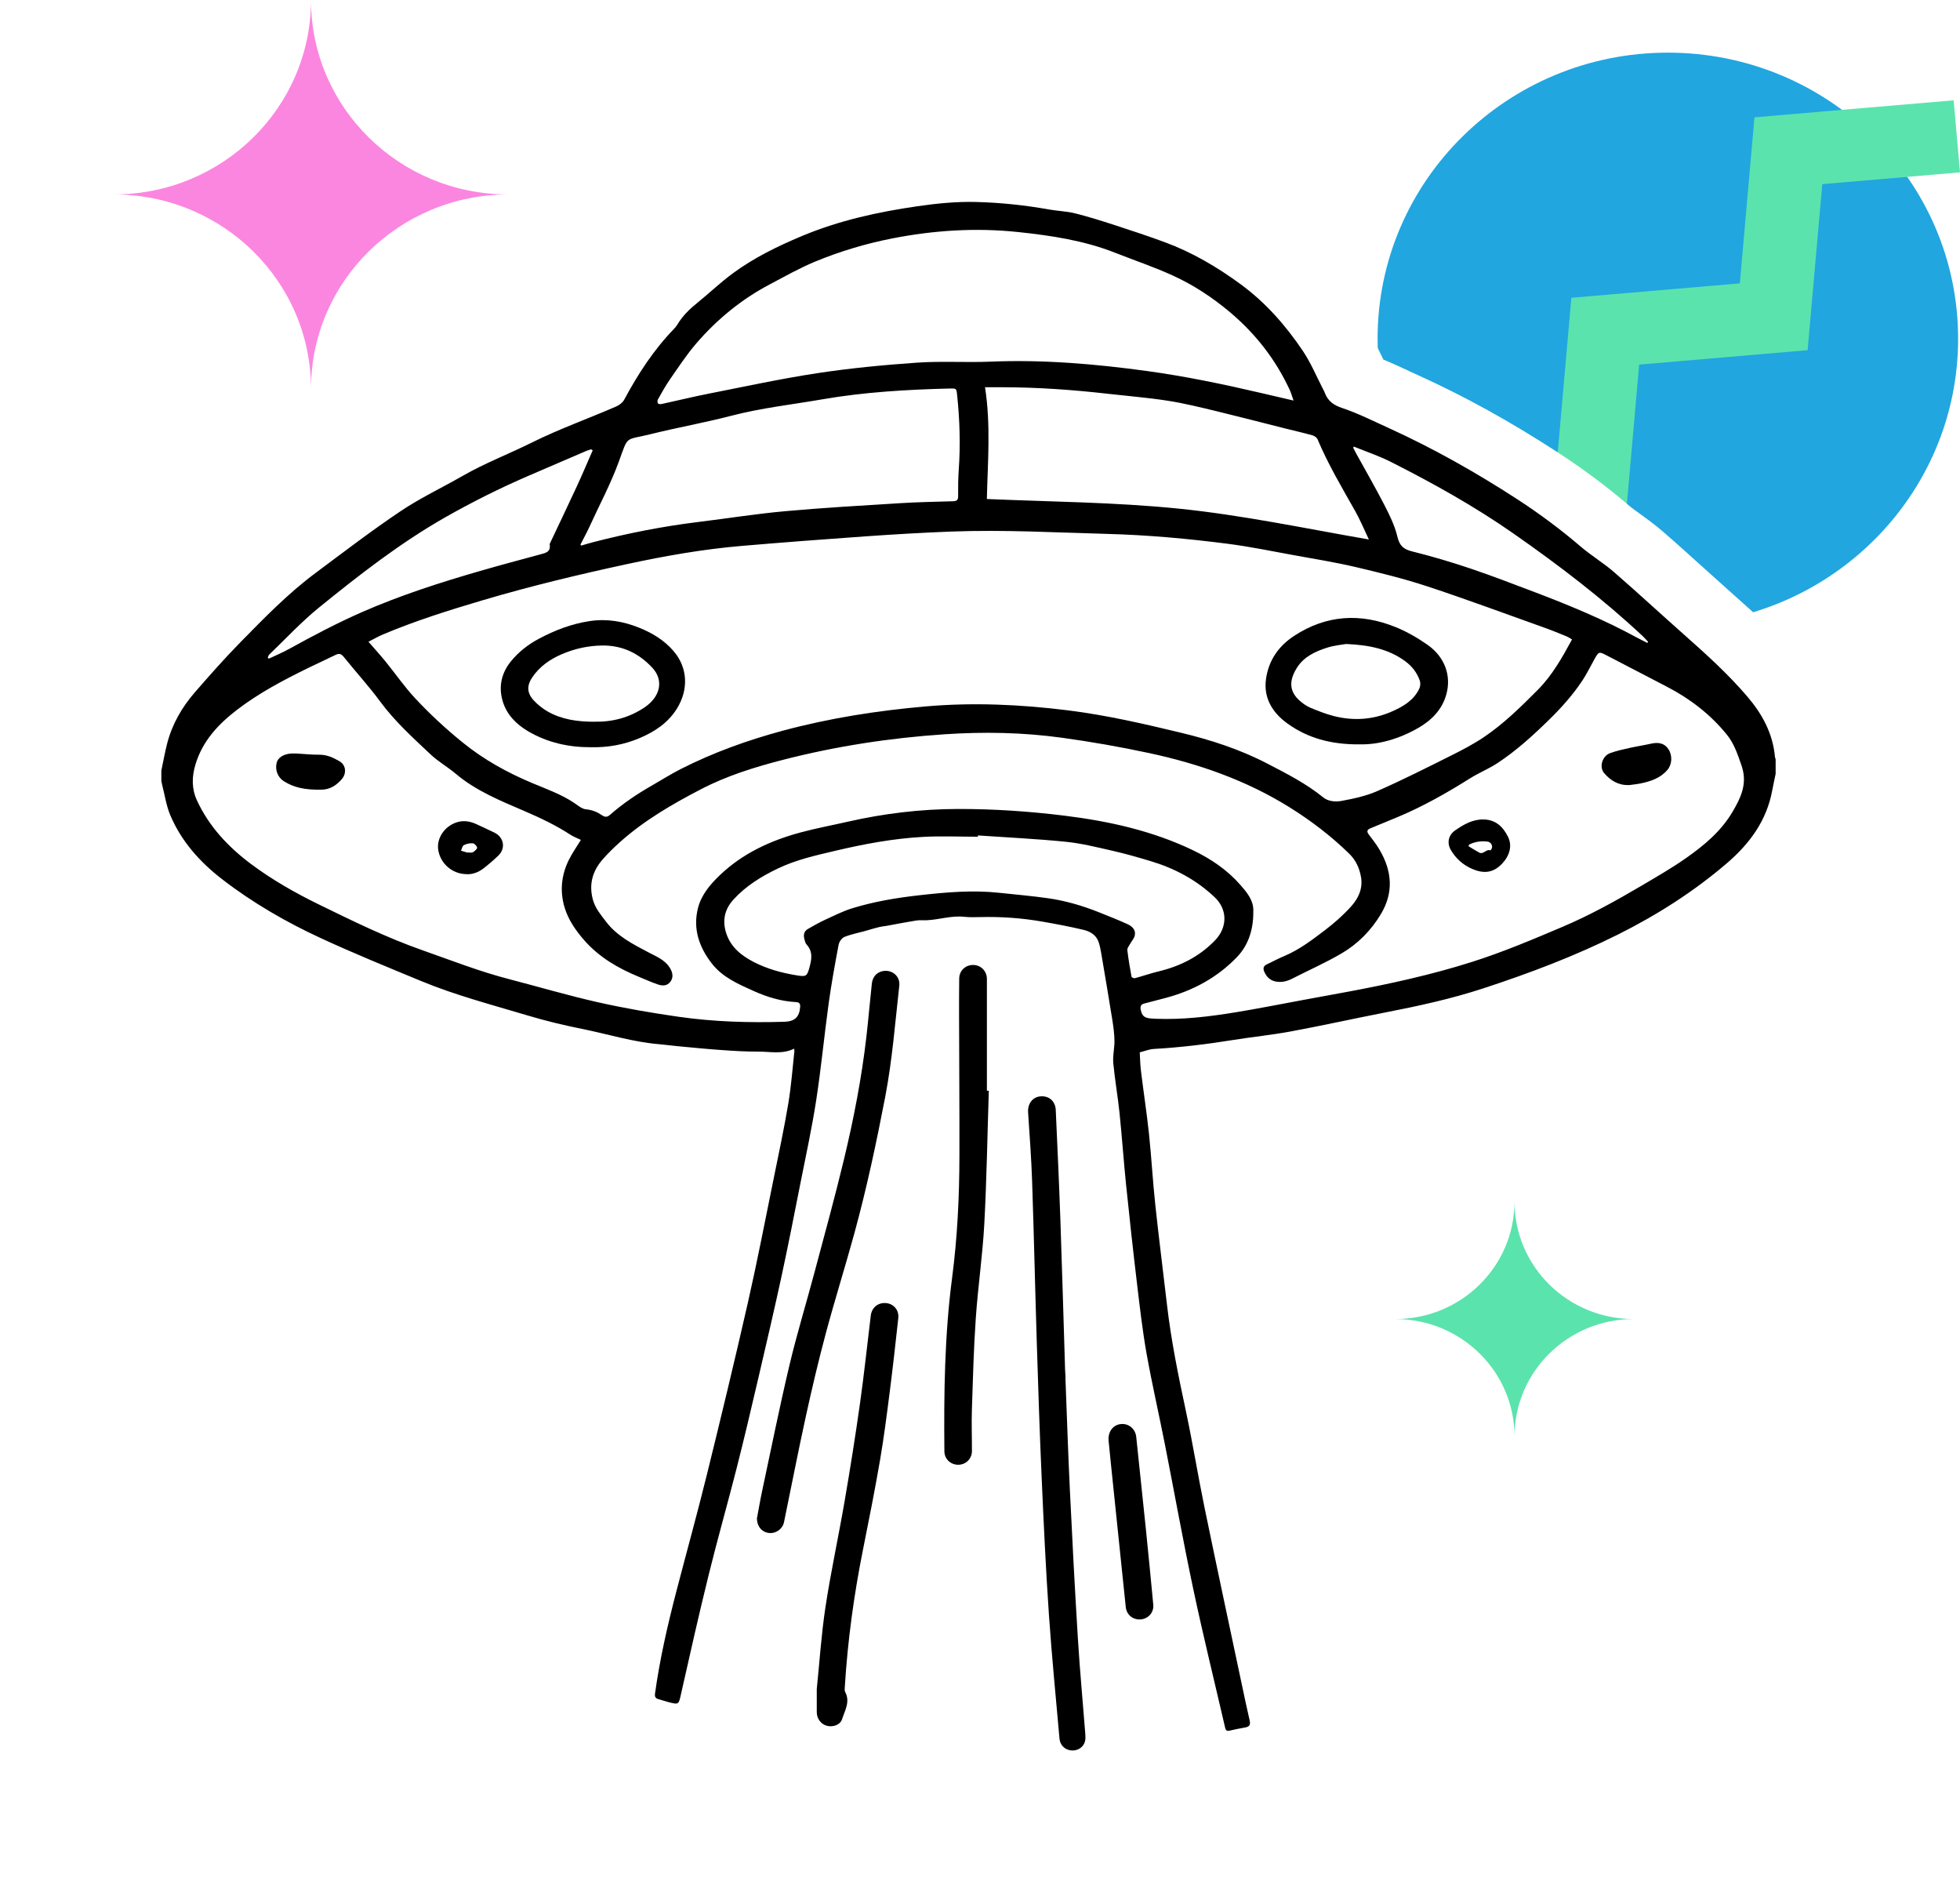
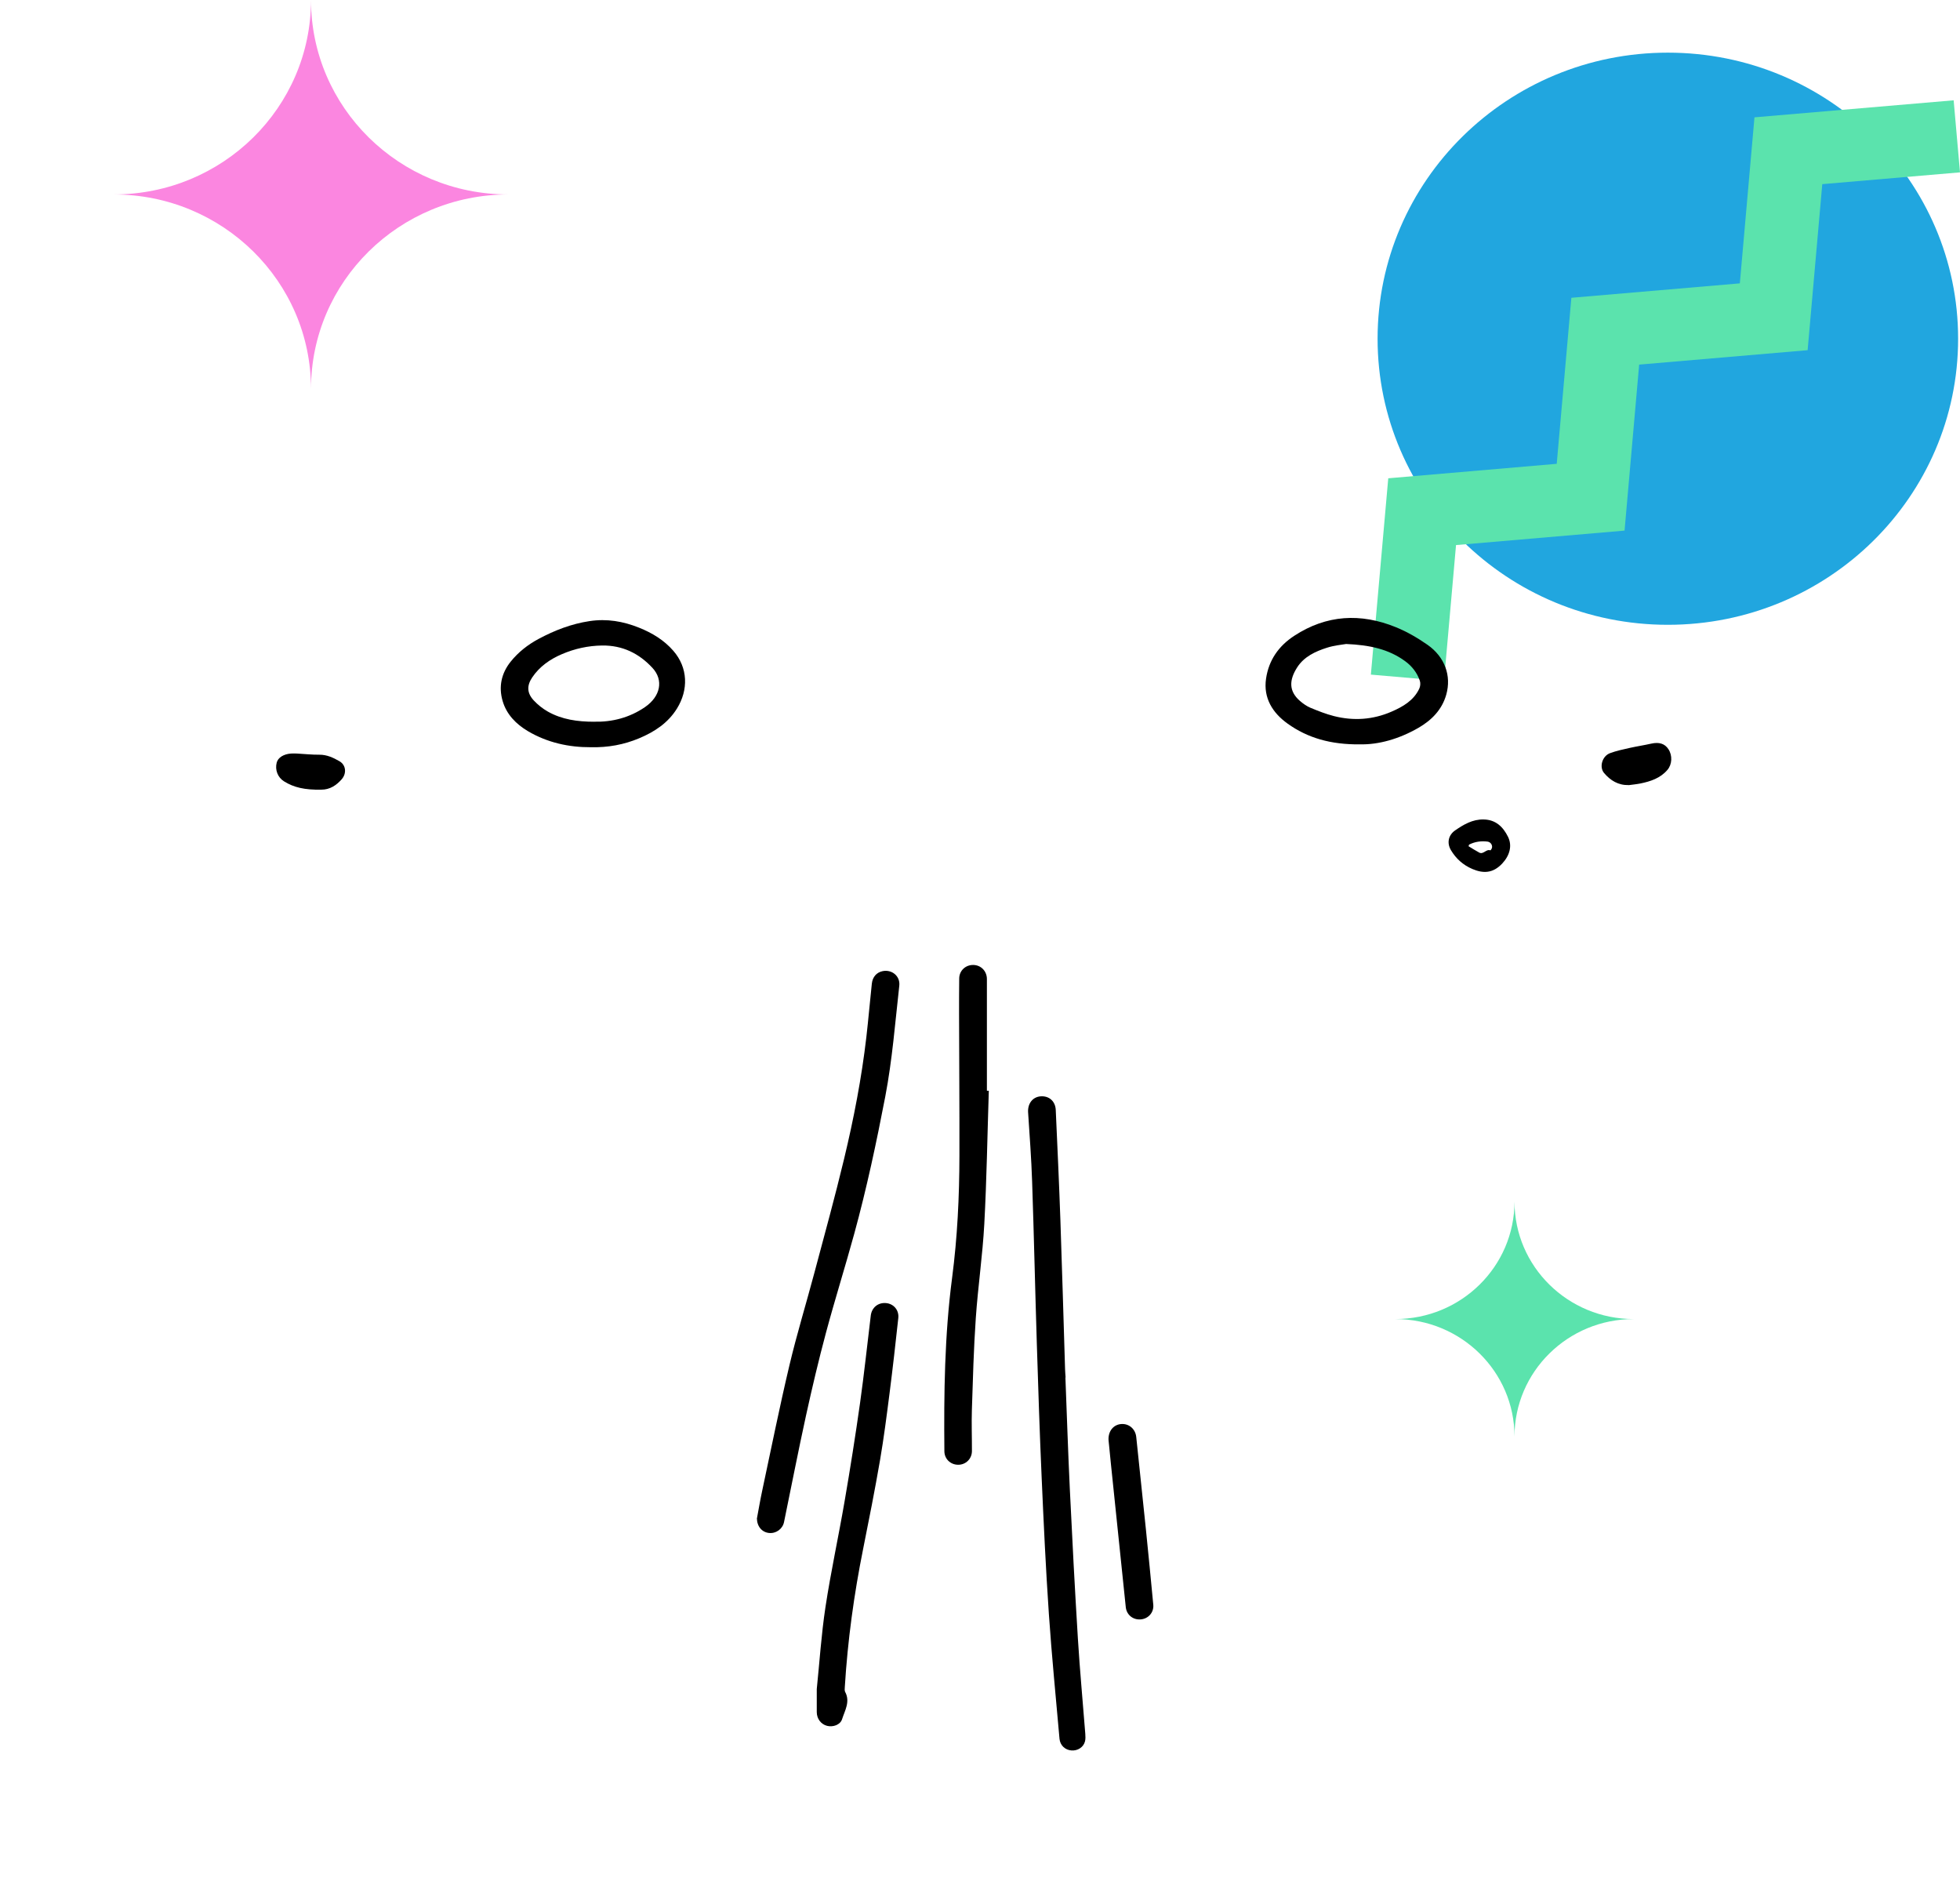
<svg xmlns="http://www.w3.org/2000/svg" width="146" height="141" viewBox="0 0 146 141" fill="none">
  <g id="4">
    <path id="Vector" d="M124.238 46.531C136.18 46.531 145.86 36.992 145.86 25.226C145.86 13.459 136.18 3.921 124.238 3.921C112.296 3.921 102.616 13.459 102.616 25.226C102.616 36.992 112.296 46.531 124.238 46.531Z" fill="#21A6DF" />
    <path id="Vector_2" d="M134.65 26.079L122.101 27.154L121.013 39.516L108.459 40.593L107.565 50.71L102.116 50.241L103.411 35.62L115.96 34.542L117.051 22.177L129.6 21.103L130.69 8.738L145.527 7.47L146 12.836L135.741 13.714L134.65 26.079Z" fill="#5BE3AD" />
    <g id="Vector_3" filter="url(#filter0_d_1401_741)">
-       <path d="M137.602 55.349C137.269 52.888 136.175 50.559 134.353 48.424C132.697 46.482 130.868 44.826 129.141 43.297C128.428 42.664 127.72 42.026 127.012 41.388C125.99 40.467 124.935 39.511 123.856 38.576C123.265 38.065 122.697 37.655 122.197 37.294C121.861 37.055 121.546 36.826 121.331 36.64C119.683 35.229 117.901 33.902 116.037 32.69C112.523 30.407 109.139 28.535 105.693 26.971C105.453 26.86 105.212 26.75 104.969 26.637C104.379 26.362 103.739 26.063 103.05 25.78C102.662 24.978 102.22 24.07 101.583 23.128C99.823 20.529 97.896 18.48 95.694 16.862C93.349 15.141 91.067 13.881 88.719 13.011C87.364 12.508 86.014 12.064 84.749 11.654C83.716 11.32 82.609 10.968 81.42 10.671C80.698 10.491 80.051 10.418 79.578 10.367C79.414 10.348 79.225 10.327 79.144 10.313C77.058 9.939 74.943 9.721 72.866 9.664C72.656 9.659 72.448 9.656 72.238 9.656C70.833 9.656 69.346 9.777 67.551 10.036C63.613 10.604 60.445 11.431 57.578 12.632C55.827 13.367 53.534 14.417 51.345 16.025C50.61 16.563 49.965 17.123 49.394 17.616C49.074 17.891 48.773 18.152 48.492 18.381C47.803 18.935 46.825 19.797 45.999 21.041C44.704 22.42 43.548 23.987 42.436 25.877C42.132 26.001 41.824 26.128 41.507 26.254C40.094 26.825 38.632 27.418 37.145 28.158C36.585 28.435 35.986 28.707 35.352 28.993C34.177 29.523 32.964 30.073 31.712 30.792C31.242 31.061 30.745 31.327 30.215 31.61C29.097 32.211 27.941 32.83 26.763 33.619C24.877 34.885 23.087 36.225 21.355 37.521C20.975 37.803 20.598 38.086 20.218 38.369C17.857 40.127 15.922 42.101 14.052 44.01L13.965 44.102C12.678 45.416 11.47 46.784 10.36 48.063C8.789 49.872 7.709 51.886 7.152 54.049C6.999 54.641 6.887 55.204 6.786 55.699C6.747 55.888 6.712 56.076 6.671 56.262L6.556 56.806V58.169L6.562 58.723L6.676 59.286C6.712 59.464 6.747 59.639 6.794 59.817C6.838 59.984 6.873 60.153 6.909 60.323C7.048 60.956 7.237 61.82 7.622 62.741C8.723 65.38 10.598 67.733 13.191 69.734C15.624 71.611 18.441 73.294 21.562 74.737C23.847 75.793 26.162 76.749 28.4 77.675L29.269 78.033C31.584 78.992 33.879 79.659 36.101 80.306C36.645 80.465 37.189 80.624 37.73 80.785C39.132 81.205 40.651 81.579 42.245 81.9C42.775 82.007 43.335 82.139 43.928 82.282C45.338 82.619 46.94 83.001 48.702 83.141C48.883 83.155 49.06 83.179 49.238 83.198C49.489 83.227 49.738 83.257 49.989 83.278L50.675 83.343C51.405 83.41 52.157 83.483 52.925 83.54C52.782 84.267 52.629 85.007 52.474 85.764L52.277 86.722C52.118 87.498 51.962 88.273 51.807 89.049C51.359 91.279 50.894 93.586 50.388 95.808C49.547 99.51 48.577 103.579 47.333 108.614C46.898 110.381 46.415 112.19 45.947 113.943C45.658 115.026 45.371 116.111 45.089 117.196C44.521 119.383 43.816 122.291 43.387 125.388C42.982 128.298 44.759 130.962 47.59 131.721C47.631 131.734 47.672 131.748 47.713 131.759C47.888 131.815 48.128 131.891 48.418 131.966C48.888 132.087 49.53 132.249 50.347 132.249C51.022 132.249 89.099 134.284 91.482 134.284C91.933 134.284 92.39 134.231 92.838 134.128C93.152 134.056 93.428 133.999 93.671 133.959C95.322 133.681 96.721 132.801 97.615 131.479C98.508 130.156 98.793 128.541 98.418 126.931C98.235 126.144 98.066 125.347 97.888 124.504C97.888 124.504 97.344 121.944 97.093 120.756C96.426 117.614 95.735 114.363 95.076 111.17C94.86 110.12 94.666 109.072 94.461 107.96C94.223 106.676 93.977 105.348 93.693 104.015C93.147 101.452 92.636 98.95 92.354 96.521C92.242 95.552 92.127 94.585 92.01 93.619C91.832 92.154 91.652 90.638 91.493 89.165C91.406 88.346 91.34 87.517 91.269 86.636C91.198 85.745 91.124 84.824 91.026 83.887C90.996 83.602 90.963 83.319 90.93 83.036C91.531 82.955 92.144 82.864 92.772 82.761C93.297 82.678 93.844 82.603 94.423 82.527C95.306 82.409 96.218 82.285 97.178 82.107C98.549 81.851 99.91 81.571 101.225 81.299C102.198 81.097 103.204 80.89 104.182 80.701C106.729 80.206 109.467 79.624 112.233 78.717C116.488 77.319 119.915 75.946 123.019 74.395C126.455 72.677 129.551 70.647 132.221 68.361C135.063 65.927 136.804 63.053 137.397 59.825C137.441 59.59 137.49 59.356 137.539 59.122L137.627 58.702L137.736 58.171V55.829L137.602 55.347V55.349Z" fill="white" />
-     </g>
+       </g>
    <g id="Group">
-       <path id="Vector_4" d="M12.024 57.363C12.164 56.701 12.281 56.031 12.451 55.373C12.82 53.938 13.547 52.675 14.514 51.561C15.613 50.295 16.725 49.038 17.9 47.839C19.682 46.022 21.461 44.193 23.516 42.664C25.607 41.107 27.678 39.519 29.843 38.067C31.308 37.084 32.925 36.322 34.461 35.442C36.117 34.491 37.905 33.81 39.61 32.962C41.657 31.944 43.81 31.182 45.901 30.272C46.133 30.169 46.385 29.978 46.499 29.763C47.522 27.856 48.691 26.055 50.208 24.49C50.301 24.393 50.388 24.288 50.457 24.173C50.842 23.526 51.369 23.015 51.954 22.544C52.848 21.822 53.681 21.02 54.608 20.341C56.176 19.191 57.923 18.337 59.721 17.584C62.487 16.423 65.383 15.787 68.343 15.359C69.794 15.149 71.248 15.004 72.716 15.042C74.544 15.09 76.359 15.281 78.16 15.604C78.794 15.717 79.452 15.731 80.075 15.887C81.073 16.137 82.057 16.447 83.035 16.765C84.292 17.174 85.552 17.589 86.79 18.047C88.829 18.803 90.673 19.891 92.425 21.176C94.289 22.544 95.765 24.235 97.033 26.109C97.645 27.014 98.066 28.042 98.571 29.014C98.607 29.084 98.648 29.152 98.672 29.227C98.899 29.841 99.306 30.164 99.973 30.385C101.148 30.775 102.266 31.343 103.397 31.855C106.748 33.377 109.943 35.181 113.02 37.179C114.668 38.25 116.245 39.422 117.74 40.701C118.535 41.382 119.448 41.926 120.237 42.613C122.008 44.15 123.727 45.744 125.484 47.298C127.124 48.749 128.745 50.22 130.166 51.884C131.273 53.179 132.06 54.633 132.215 56.359C132.221 56.424 132.251 56.488 132.267 56.553V57.627C132.183 58.039 132.09 58.451 132.013 58.863C131.603 61.106 130.335 62.832 128.63 64.292C126.165 66.403 123.446 68.134 120.541 69.588C117.31 71.204 113.935 72.478 110.5 73.603C108.087 74.395 105.611 74.931 103.119 75.415C100.796 75.868 98.487 76.382 96.158 76.813C94.745 77.077 93.308 77.217 91.887 77.446C89.916 77.764 87.938 78.006 85.943 78.119C85.615 78.138 85.292 78.272 84.899 78.372C84.926 78.819 84.932 79.288 84.989 79.748C85.18 81.315 85.421 82.874 85.588 84.444C85.773 86.203 85.869 87.969 86.058 89.728C86.32 92.197 86.64 94.661 86.924 97.13C87.233 99.823 87.779 102.475 88.345 105.125C88.848 107.489 89.233 109.877 89.719 112.244C90.624 116.639 91.567 121.028 92.496 125.417C92.687 126.325 92.879 127.235 93.089 128.139C93.163 128.457 93.062 128.597 92.748 128.651C92.357 128.718 91.969 128.799 91.581 128.888C91.392 128.931 91.305 128.866 91.266 128.691C90.471 125.247 89.621 121.811 88.889 118.354C88.129 114.775 87.484 111.172 86.776 107.58C86.331 105.318 85.812 103.07 85.407 100.803C85.101 99.074 84.901 97.326 84.694 95.582C84.401 93.136 84.134 90.689 83.882 88.241C83.699 86.45 83.576 84.652 83.39 82.858C83.262 81.625 83.043 80.4 82.928 79.164C82.879 78.617 83.024 78.054 83.016 77.5C83.008 76.98 82.937 76.458 82.855 75.941C82.59 74.285 82.308 72.629 82.027 70.975C81.977 70.679 81.92 70.377 81.813 70.097C81.628 69.613 81.188 69.365 80.726 69.252C79.712 69.01 78.687 68.818 77.659 68.638C76.113 68.366 74.552 68.258 72.984 68.299C72.598 68.309 72.207 68.317 71.825 68.277C70.871 68.172 69.964 68.493 69.026 68.533C68.767 68.544 68.499 68.514 68.245 68.554C67.499 68.673 66.758 68.821 66.015 68.956C65.859 68.983 65.703 68.993 65.55 69.028C65.334 69.077 65.121 69.139 64.908 69.198C64.733 69.246 64.564 69.3 64.389 69.349C63.889 69.486 63.369 69.583 62.894 69.78C62.7 69.86 62.508 70.143 62.468 70.361C62.194 71.813 61.929 73.264 61.727 74.726C61.396 77.131 61.167 79.549 60.798 81.945C60.478 84.011 60.033 86.06 59.625 88.112C59.166 90.428 58.715 92.746 58.215 95.054C57.671 97.569 57.084 100.076 56.499 102.583C55.974 104.828 55.45 107.074 54.881 109.309C54.206 111.967 53.449 114.606 52.793 117.269C52.066 120.212 51.402 123.171 50.735 126.131C50.55 126.952 50.585 126.963 49.779 126.758C49.528 126.693 49.282 126.602 49.03 126.535C48.803 126.473 48.762 126.325 48.792 126.123C49.148 123.559 49.727 121.039 50.377 118.534C51.126 115.653 51.924 112.783 52.638 109.891C53.698 105.598 54.734 101.301 55.715 96.99C56.409 93.933 57.002 90.856 57.628 87.786C58.008 85.923 58.404 84.059 58.721 82.185C58.937 80.895 59.03 79.587 59.174 78.286C59.18 78.235 59.163 78.181 59.155 78.097C58.275 78.536 57.36 78.31 56.466 78.316C55.559 78.321 54.652 78.264 53.744 78.2C52.659 78.124 51.574 78.017 50.492 77.914C50.041 77.874 49.59 77.807 49.139 77.769C47.155 77.61 45.264 77.007 43.329 76.619C41.977 76.347 40.632 76.024 39.312 75.628C36.648 74.831 33.95 74.128 31.379 73.065C28.867 72.025 26.345 70.999 23.88 69.858C21.289 68.659 18.816 67.23 16.558 65.487C14.891 64.203 13.495 62.647 12.675 60.686C12.385 59.992 12.279 59.224 12.087 58.489C12.06 58.381 12.041 58.271 12.019 58.163C12.019 57.894 12.019 57.625 12.019 57.358L12.024 57.363ZM43.275 62.552C42.988 62.412 42.706 62.31 42.466 62.151C41.403 61.456 40.258 60.918 39.093 60.414C37.295 59.639 35.475 58.912 33.956 57.63C33.354 57.121 32.649 56.725 32.078 56.187C30.761 54.945 29.414 53.731 28.331 52.261C27.479 51.105 26.503 50.039 25.601 48.916C25.413 48.682 25.252 48.647 25 48.771C24.309 49.108 23.609 49.428 22.92 49.764C21.081 50.667 19.272 51.62 17.643 52.872C16.239 53.952 15.083 55.196 14.561 56.93C14.285 57.848 14.268 58.742 14.673 59.612C15.564 61.545 16.993 63.067 18.676 64.329C20.237 65.498 21.939 66.47 23.705 67.335C26.252 68.581 28.791 69.828 31.477 70.771C33.611 71.522 35.718 72.349 37.913 72.917C40.129 73.493 42.326 74.142 44.556 74.645C46.535 75.09 48.541 75.434 50.55 75.722C53.162 76.097 55.799 76.175 58.437 76.094C59.207 76.07 59.552 75.728 59.603 74.99C59.62 74.753 59.549 74.643 59.292 74.629C58.18 74.57 57.133 74.252 56.127 73.797C54.985 73.283 53.829 72.787 53.026 71.759C52.064 70.523 51.602 69.155 51.995 67.615C52.249 66.626 52.913 65.851 53.646 65.153C55.329 63.554 57.382 62.606 59.603 62.003C60.773 61.685 61.967 61.465 63.151 61.195C65.851 60.581 68.581 60.253 71.352 60.247C74.025 60.242 76.687 60.422 79.337 60.751C82.641 61.163 85.855 61.876 88.872 63.325C90.217 63.971 91.422 64.79 92.398 65.905C92.862 66.438 93.346 67.006 93.36 67.749C93.387 69.061 93.073 70.307 92.141 71.277C90.673 72.806 88.85 73.789 86.787 74.33C86.263 74.468 85.735 74.602 85.21 74.742C84.978 74.804 84.929 74.969 84.97 75.187C85.057 75.636 85.227 75.798 85.689 75.846C85.825 75.86 85.962 75.865 86.096 75.871C88.104 75.951 90.088 75.709 92.062 75.386C93.74 75.111 95.404 74.777 97.076 74.47C98.191 74.266 99.309 74.061 100.424 73.854C103.537 73.272 106.625 72.596 109.645 71.638C111.946 70.908 114.162 69.971 116.376 69.031C118.423 68.164 120.36 67.09 122.268 65.967C123.386 65.307 124.517 64.658 125.577 63.915C126.927 62.967 128.193 61.922 129.054 60.463C129.625 59.493 130.095 58.535 129.83 57.38C129.791 57.207 129.737 57.038 129.677 56.868C129.412 56.111 129.155 55.355 128.633 54.711C127.406 53.2 125.897 52.04 124.17 51.143C122.67 50.365 121.167 49.587 119.666 48.803C119.122 48.52 119.09 48.52 118.789 49.056C118.48 49.603 118.21 50.176 117.862 50.696C117.157 51.754 116.313 52.702 115.397 53.596C114.195 54.773 112.954 55.904 111.544 56.833C110.905 57.253 110.18 57.544 109.53 57.95C107.786 59.044 106.002 60.062 104.094 60.856C103.417 61.139 102.739 61.413 102.061 61.696C101.826 61.793 101.799 61.936 101.957 62.143C102.236 62.509 102.523 62.876 102.755 63.271C103.693 64.86 103.835 66.47 102.848 68.099C102.119 69.306 101.14 70.297 99.93 71.005C98.746 71.7 97.478 72.257 96.254 72.884C95.871 73.081 95.486 73.175 95.057 73.103C94.606 73.027 94.335 72.742 94.169 72.351C94.084 72.152 94.098 71.95 94.333 71.837C94.789 71.616 95.237 71.379 95.704 71.183C96.822 70.706 97.773 69.974 98.722 69.252C99.407 68.73 100.066 68.148 100.64 67.51C101.181 66.912 101.528 66.185 101.383 65.326C101.269 64.655 100.993 64.058 100.509 63.584C99.159 62.264 97.65 61.114 96.052 60.118C92.838 58.115 89.299 56.876 85.59 56.082C83.448 55.624 81.297 55.244 79.124 54.945C76.206 54.541 73.287 54.488 70.355 54.684C66.266 54.959 62.235 55.578 58.27 56.601C56.185 57.14 54.135 57.778 52.214 58.777C50.069 59.892 47.989 61.096 46.185 62.711C45.718 63.131 45.259 63.573 44.852 64.049C44.114 64.916 43.857 65.902 44.171 67.025C44.349 67.655 44.756 68.129 45.136 68.63C45.956 69.715 47.144 70.313 48.317 70.932C48.883 71.231 49.497 71.468 49.869 72.036C50.14 72.448 50.167 72.814 49.929 73.121C49.667 73.461 49.306 73.42 48.967 73.302C48.489 73.135 48.027 72.927 47.56 72.734C46.04 72.106 44.647 71.298 43.545 70.052C42.887 69.308 42.329 68.501 42.05 67.564C41.695 66.368 41.813 65.167 42.373 64.041C42.624 63.532 42.958 63.064 43.275 62.541V62.552ZM27.449 47.796C27.916 48.335 28.326 48.784 28.709 49.253C29.447 50.16 30.113 51.13 30.909 51.986C32.01 53.171 33.196 54.267 34.464 55.295C36.038 56.574 37.773 57.528 39.624 58.309C40.698 58.761 41.802 59.146 42.777 59.8C43.056 59.989 43.351 60.247 43.657 60.274C44.116 60.315 44.491 60.474 44.846 60.716C45.073 60.872 45.237 60.861 45.442 60.681C46.409 59.833 47.475 59.119 48.593 58.481C49.298 58.077 49.987 57.641 50.711 57.272C53.135 56.041 55.676 55.128 58.311 54.417C61.812 53.475 65.375 52.92 68.972 52.608C72.5 52.301 76.033 52.463 79.548 52.901C82.39 53.257 85.175 53.895 87.957 54.566C90.192 55.104 92.357 55.804 94.395 56.863C95.841 57.614 97.292 58.349 98.563 59.383C98.932 59.685 99.476 59.73 99.91 59.65C100.82 59.483 101.75 59.286 102.589 58.917C104.45 58.099 106.27 57.18 108.09 56.27C108.918 55.858 109.746 55.425 110.514 54.91C112.011 53.906 113.288 52.643 114.553 51.372C115.632 50.284 116.362 48.978 117.1 47.621C116.958 47.54 116.832 47.449 116.69 47.392C116.146 47.171 115.605 46.945 115.053 46.749C112.145 45.712 109.251 44.635 106.319 43.668C104.567 43.092 102.766 42.648 100.971 42.227C99.438 41.869 97.877 41.619 96.325 41.336C94.718 41.043 93.114 40.712 91.496 40.502C88.501 40.116 85.492 39.842 82.469 39.761C78.608 39.656 74.749 39.441 70.888 39.586C68.731 39.667 66.578 39.796 64.424 39.947C61.366 40.16 58.311 40.396 55.255 40.655C52.367 40.9 49.517 41.404 46.685 42.015C43.072 42.796 39.481 43.657 35.937 44.708C33.428 45.451 30.933 46.234 28.52 47.252C28.173 47.398 27.845 47.592 27.457 47.788L27.449 47.796ZM96.358 29.835C96.248 29.526 96.177 29.265 96.065 29.025C95.021 26.774 93.529 24.857 91.619 23.249C90.318 22.153 88.9 21.221 87.353 20.516C85.965 19.881 84.505 19.393 83.082 18.83C80.75 17.907 78.296 17.541 75.823 17.279C72.672 16.948 69.548 17.15 66.438 17.761C64.473 18.149 62.566 18.72 60.727 19.479C59.56 19.961 58.456 20.591 57.335 21.181C55.228 22.291 53.419 23.779 51.878 25.562C51.151 26.402 50.541 27.342 49.905 28.252C49.574 28.729 49.295 29.24 49.008 29.747C48.962 29.827 48.965 29.973 49.014 30.048C49.047 30.099 49.2 30.105 49.29 30.086C50.465 29.833 51.632 29.545 52.81 29.313C55.502 28.783 58.185 28.201 60.896 27.789C63.35 27.417 65.832 27.18 68.308 27.008C70.128 26.882 71.964 27.008 73.79 26.933C77.698 26.771 81.573 27.102 85.434 27.63C88.326 28.026 91.179 28.624 94.018 29.286C94.764 29.461 95.513 29.634 96.352 29.83L96.358 29.835ZM73.374 28.839C73.814 31.656 73.574 34.402 73.511 37.163C78.302 37.37 83.057 37.399 87.796 37.879C92.543 38.361 97.197 39.349 101.968 40.178C101.602 39.411 101.312 38.703 100.938 38.043C99.949 36.295 98.924 34.567 98.142 32.711C98.088 32.585 97.915 32.464 97.773 32.423C97.12 32.24 96.456 32.089 95.797 31.925C94.062 31.489 92.329 31.037 90.591 30.616C89.403 30.331 88.208 30.035 87.003 29.846C85.514 29.615 84.005 29.494 82.507 29.324C79.922 29.03 77.329 28.845 74.727 28.839C74.301 28.839 73.874 28.839 73.377 28.839H73.374ZM43.236 40.561L43.299 40.631C43.6 40.544 43.901 40.45 44.204 40.372C46.786 39.707 49.396 39.193 52.047 38.87C54.187 38.608 56.316 38.267 58.461 38.073C61.309 37.814 64.167 37.653 67.023 37.475C68.349 37.391 69.677 37.37 71.005 37.329C71.278 37.321 71.374 37.227 71.371 36.95C71.366 36.29 71.371 35.628 71.418 34.971C71.549 33.113 71.491 31.26 71.295 29.41C71.243 28.923 71.24 28.923 70.751 28.933C67.57 29.014 64.397 29.195 61.257 29.739C59.002 30.129 56.723 30.38 54.496 30.958C52.501 31.478 50.462 31.836 48.462 32.334C46.535 32.814 46.819 32.38 46.109 34.346C45.491 36.05 44.633 37.636 43.887 39.276C43.687 39.712 43.452 40.133 43.234 40.561H43.236ZM72.847 62.218C72.847 62.251 72.844 62.283 72.841 62.313C71.478 62.313 70.114 62.251 68.753 62.326C66.55 62.447 64.383 62.851 62.238 63.357C60.773 63.702 59.297 64.028 57.931 64.685C56.701 65.277 55.548 65.986 54.624 67.006C53.938 67.763 53.794 68.632 54.119 69.567C54.463 70.561 55.242 71.177 56.146 71.643C57.16 72.165 58.248 72.462 59.377 72.642C60.046 72.75 60.117 72.701 60.292 72.066C60.459 71.454 60.571 70.868 60.079 70.337C60 70.251 59.967 70.116 59.934 70C59.839 69.675 59.852 69.37 60.186 69.179C60.596 68.945 61.005 68.711 61.434 68.511C62.109 68.202 62.779 67.86 63.484 67.642C65.132 67.133 66.832 66.855 68.551 66.664C70.508 66.446 72.459 66.276 74.427 66.489C75.645 66.621 76.867 66.723 78.08 66.896C79.373 67.082 80.627 67.448 81.841 67.932C82.565 68.221 83.289 68.506 83.997 68.829C84.442 69.034 84.62 69.346 84.519 69.704C84.459 69.92 84.284 70.106 84.172 70.31C84.093 70.453 83.959 70.614 83.975 70.754C84.052 71.419 84.166 72.079 84.287 72.739C84.298 72.793 84.467 72.868 84.538 72.849C85.126 72.691 85.7 72.489 86.29 72.346C87.916 71.958 89.342 71.239 90.507 70.033C91.439 69.066 91.449 67.736 90.482 66.82C89.124 65.533 87.509 64.671 85.719 64.133C84.776 63.85 83.828 63.578 82.868 63.36C81.721 63.099 80.567 62.808 79.4 62.69C77.222 62.471 75.033 62.369 72.847 62.218ZM44.152 33.541C44.114 33.514 44.075 33.487 44.037 33.46C43.911 33.503 43.78 33.535 43.66 33.587C42.239 34.198 40.818 34.809 39.4 35.42C37.268 36.339 35.199 37.373 33.182 38.517C29.805 40.437 26.76 42.815 23.762 45.246C22.445 46.315 21.283 47.573 20.054 48.749C19.996 48.803 19.98 48.897 19.944 48.973L20.024 49.054C20.518 48.819 21.029 48.607 21.508 48.343C23.308 47.352 25.118 46.393 27.009 45.566C29.851 44.325 32.794 43.38 35.767 42.521C37.26 42.09 38.757 41.689 40.258 41.285C40.654 41.18 41.034 41.097 40.946 40.558C40.938 40.51 40.976 40.45 40.998 40.399C41.662 38.991 42.337 37.588 42.99 36.174C43.392 35.302 43.767 34.416 44.152 33.535V33.541ZM100.85 33.263C100.834 33.29 100.815 33.317 100.799 33.344C100.87 33.481 100.941 33.624 101.014 33.759C101.717 35.038 102.449 36.301 103.116 37.596C103.504 38.35 103.892 39.134 104.086 39.947C104.242 40.606 104.504 40.892 105.166 41.059C106.628 41.422 108.076 41.85 109.503 42.33C111.151 42.885 112.774 43.512 114.4 44.129C116.958 45.101 119.483 46.151 121.888 47.459C122.159 47.605 122.435 47.74 122.708 47.88C122.727 47.853 122.749 47.826 122.768 47.799C122.634 47.656 122.506 47.505 122.363 47.371C119.366 44.57 116.108 42.085 112.744 39.737C109.852 37.717 106.773 36.002 103.624 34.408C102.736 33.958 101.78 33.64 100.853 33.261L100.85 33.263Z" fill="black" />
      <path id="Vector_5" d="M79.362 102.58C79.471 105.364 79.559 108.149 79.693 110.93C79.87 114.63 80.064 118.327 80.291 122.024C80.436 124.391 80.66 126.753 80.843 129.12C80.857 129.308 80.865 129.505 80.821 129.685C80.709 130.124 80.275 130.399 79.808 130.361C79.332 130.323 78.966 129.976 78.922 129.489C78.651 126.4 78.343 123.317 78.132 120.225C77.9 116.822 77.741 113.413 77.591 110.004C77.444 106.694 77.337 103.385 77.233 100.076C77.107 96.05 77.02 92.024 76.883 87.999C76.826 86.278 76.695 84.56 76.583 82.84C76.542 82.204 76.908 81.7 77.504 81.649C78.138 81.595 78.613 82.005 78.643 82.662C78.766 85.411 78.895 88.158 78.99 90.91C79.119 94.599 79.223 98.29 79.337 101.979C79.343 102.181 79.362 102.381 79.376 102.583C79.37 102.583 79.368 102.583 79.362 102.583V102.58Z" fill="black" />
      <path id="Vector_6" d="M56.387 113.063C56.507 112.427 56.633 111.679 56.794 110.933C57.453 107.847 58.076 104.753 58.803 101.683C59.352 99.365 60.054 97.081 60.666 94.779C61.418 91.957 62.197 89.14 62.877 86.302C63.596 83.308 64.181 80.287 64.536 77.225C64.689 75.903 64.799 74.575 64.943 73.253C64.998 72.744 65.307 72.416 65.744 72.324C66.444 72.181 67.067 72.701 66.988 73.407C66.679 76.164 66.466 78.93 65.944 81.663C65.285 85.093 64.558 88.505 63.634 91.876C62.957 94.348 62.186 96.796 61.522 99.27C60.978 101.301 60.494 103.353 60.043 105.405C59.464 108.049 58.947 110.707 58.401 113.359C58.294 113.873 57.797 114.226 57.272 114.164C56.761 114.105 56.387 113.687 56.381 113.063H56.387Z" fill="black" />
      <path id="Vector_7" d="M73.656 81.232C73.549 84.541 73.498 87.85 73.32 91.157C73.194 93.5 72.847 95.832 72.686 98.174C72.53 100.436 72.47 102.706 72.396 104.976C72.363 106.002 72.402 107.034 72.399 108.06C72.399 108.644 71.94 109.091 71.366 109.085C70.8 109.08 70.352 108.652 70.347 108.081C70.306 103.762 70.36 99.454 70.923 95.156C71.317 92.148 71.462 89.116 71.467 86.084C71.475 82.551 71.448 79.016 71.44 75.483C71.44 74.61 71.44 73.738 71.451 72.868C71.459 72.284 71.926 71.853 72.503 71.864C73.079 71.874 73.514 72.327 73.514 72.914C73.514 75.687 73.514 78.458 73.514 81.232H73.656Z" fill="black" />
      <path id="Vector_8" d="M60.841 125.789C61.041 123.861 61.175 121.758 61.489 119.682C61.891 117.04 62.465 114.425 62.916 111.792C63.334 109.366 63.719 106.934 64.063 104.5C64.369 102.329 64.599 100.148 64.864 97.973C64.935 97.38 65.405 96.995 65.99 97.044C66.561 97.089 66.979 97.561 66.914 98.161C66.712 100.03 66.501 101.896 66.263 103.759C66.05 105.423 65.837 107.09 65.553 108.744C65.173 110.949 64.738 113.144 64.298 115.338C63.612 118.744 63.142 122.178 62.929 125.643C62.921 125.764 62.905 125.907 62.956 126.004C63.347 126.734 62.932 127.383 62.727 128.032C62.593 128.457 62.049 128.64 61.612 128.53C61.153 128.414 60.841 127.997 60.841 127.504C60.841 126.99 60.841 126.475 60.841 125.791V125.789Z" fill="black" />
      <path id="Vector_9" d="M82.573 107.225C82.551 106.546 82.972 106.08 83.546 106.051C84.123 106.021 84.582 106.441 84.639 107.02C84.874 109.312 85.123 111.603 85.358 113.895C85.549 115.764 85.73 117.635 85.907 119.506C85.962 120.072 85.552 120.546 84.989 120.6C84.404 120.656 83.918 120.268 83.858 119.684C83.489 116.135 83.12 112.586 82.753 109.037C82.688 108.402 82.628 107.769 82.573 107.228V107.225Z" fill="black" />
-       <path id="Vector_10" d="M34.743 65.1C33.693 65.092 32.811 64.316 32.647 63.314C32.505 62.45 33.089 61.548 34.01 61.244C34.508 61.079 34.997 61.157 35.464 61.367C35.915 61.569 36.361 61.788 36.809 61.998C37.528 62.334 37.692 63.164 37.129 63.71C36.782 64.047 36.413 64.362 36.03 64.661C35.639 64.968 35.183 65.132 34.74 65.102L34.743 65.1ZM34.972 63.471C34.972 63.471 34.978 63.495 34.978 63.508C35.076 63.489 35.194 63.503 35.265 63.449C35.38 63.36 35.56 63.209 35.541 63.126C35.511 62.994 35.341 62.813 35.218 62.803C34.997 62.784 34.748 62.84 34.551 62.94C34.44 62.999 34.407 63.209 34.338 63.352C34.494 63.401 34.65 63.452 34.808 63.492C34.858 63.506 34.918 63.481 34.972 63.473V63.471Z" fill="black" />
      <path id="Vector_11" d="M110.511 61.028C111.421 61.042 111.965 61.58 112.331 62.318C112.662 62.986 112.457 63.716 111.897 64.314C111.194 65.059 110.465 65.051 109.678 64.717C108.989 64.424 108.459 63.95 108.082 63.317C107.762 62.781 107.885 62.192 108.396 61.839C109.03 61.403 109.691 61.012 110.511 61.028ZM109.432 62.9C109.418 62.94 109.404 62.981 109.391 63.021C109.653 63.18 109.913 63.347 110.183 63.492C110.497 63.664 110.7 63.212 111.017 63.328C111.033 63.333 111.09 63.25 111.115 63.201C111.216 62.991 111.066 62.709 110.801 62.676C110.325 62.617 109.863 62.682 109.434 62.9H109.432Z" fill="black" />
      <path id="Vector_12" d="M121.317 58.468C120.543 58.486 119.961 58.126 119.489 57.571C119.111 57.129 119.344 56.308 119.931 56.09C120.404 55.915 120.904 55.81 121.399 55.699C121.929 55.581 122.467 55.5 122.995 55.382C123.582 55.25 124.006 55.373 124.282 55.796C124.588 56.262 124.558 56.925 124.208 57.334C123.681 57.953 122.954 58.193 122.189 58.349C121.902 58.406 121.607 58.432 121.314 58.473L121.317 58.468Z" fill="black" />
      <path id="Vector_13" d="M23.929 58.809C22.691 58.831 21.887 58.645 21.158 58.19C20.688 57.897 20.472 57.337 20.611 56.795C20.707 56.421 21.128 56.154 21.682 56.119C21.83 56.111 21.978 56.111 22.125 56.119C22.677 56.149 23.232 56.211 23.784 56.206C24.347 56.2 24.825 56.426 25.282 56.688C25.779 56.973 25.839 57.608 25.437 58.053C25.049 58.481 24.587 58.809 23.932 58.809H23.929Z" fill="black" />
      <path id="Vector_14" d="M101.28 55.435C99.148 55.454 97.407 54.967 95.904 53.884C94.795 53.087 94.095 51.981 94.308 50.537C94.51 49.169 95.24 48.111 96.41 47.349C98.809 45.782 101.353 45.642 103.969 46.706C104.8 47.042 105.595 47.505 106.33 48.017C107.625 48.922 108.128 50.325 107.732 51.73C107.418 52.848 106.65 53.631 105.663 54.202C104.237 55.026 102.693 55.47 101.282 55.433L101.28 55.435ZM100.282 47.958C99.971 48.014 99.386 48.063 98.845 48.238C97.976 48.515 97.139 48.903 96.626 49.703C96.027 50.637 95.989 51.466 96.828 52.196C97.063 52.401 97.331 52.589 97.615 52.71C98.186 52.947 98.771 53.179 99.369 53.33C100.829 53.699 102.269 53.602 103.657 52.998C104.51 52.627 105.302 52.169 105.718 51.294C105.8 51.122 105.824 50.874 105.764 50.699C105.562 50.104 105.182 49.614 104.668 49.239C103.444 48.345 102.034 48.036 100.279 47.96L100.282 47.958Z" fill="black" />
      <path id="Vector_15" d="M44.002 55.648C42.395 55.656 40.793 55.317 39.331 54.455C38.438 53.927 37.733 53.203 37.443 52.212C37.134 51.159 37.336 50.152 38.041 49.274C38.613 48.563 39.32 48.009 40.127 47.578C41.318 46.942 42.562 46.46 43.914 46.256C45.202 46.062 46.415 46.267 47.604 46.746C48.585 47.139 49.459 47.667 50.156 48.467C51.26 49.735 51.285 51.383 50.427 52.767C49.76 53.844 48.749 54.506 47.601 54.986C46.48 55.454 45.305 55.678 44.002 55.648ZM44.264 53.747C45.587 53.779 46.885 53.453 48.041 52.662C49.202 51.867 49.448 50.653 48.601 49.74C47.604 48.663 46.371 48.054 44.854 48.073C43.805 48.087 42.802 48.31 41.848 48.72C40.963 49.099 40.187 49.643 39.643 50.451C39.23 51.065 39.252 51.62 39.76 52.164C40.061 52.487 40.427 52.778 40.812 52.996C41.854 53.583 43.007 53.75 44.264 53.75V53.747Z" fill="black" />
    </g>
    <path id="Vector_16" d="M37.864 14.482C29.747 14.482 23.166 20.963 23.166 28.963C23.166 20.966 16.588 14.482 8.469 14.482C16.586 14.482 23.166 8 23.166 0C23.166 7.997 29.744 14.482 37.864 14.482Z" fill="#FB86E0" />
    <path id="Vector_17" d="M121.694 98.234C116.789 98.234 112.815 102.152 112.815 106.983C112.815 102.149 108.839 98.234 103.936 98.234C108.842 98.234 112.815 94.316 112.815 89.485C112.815 94.319 116.791 98.234 121.694 98.234Z" fill="#5BE3AD" />
  </g>
  <defs>
    <filter id="filter0_d_1401_741" x="2.556" y="6.656" width="139.18" height="132.628" filterUnits="userSpaceOnUse" color-interpolation-filters="sRGB">
      <feFlood flood-opacity="0" result="BackgroundImageFix" />
      <feColorMatrix in="SourceAlpha" type="matrix" values="0 0 0 0 0 0 0 0 0 0 0 0 0 0 0 0 0 0 127 0" result="hardAlpha" />
      <feOffset dy="1" />
      <feGaussianBlur stdDeviation="2" />
      <feColorMatrix type="matrix" values="0 0 0 0 0 0 0 0 0 0 0 0 0 0 0 0 0 0 0.25 0" />
      <feBlend mode="normal" in2="BackgroundImageFix" result="effect1_dropShadow_1401_741" />
      <feBlend mode="normal" in="SourceGraphic" in2="effect1_dropShadow_1401_741" result="shape" />
    </filter>
  </defs>
</svg>